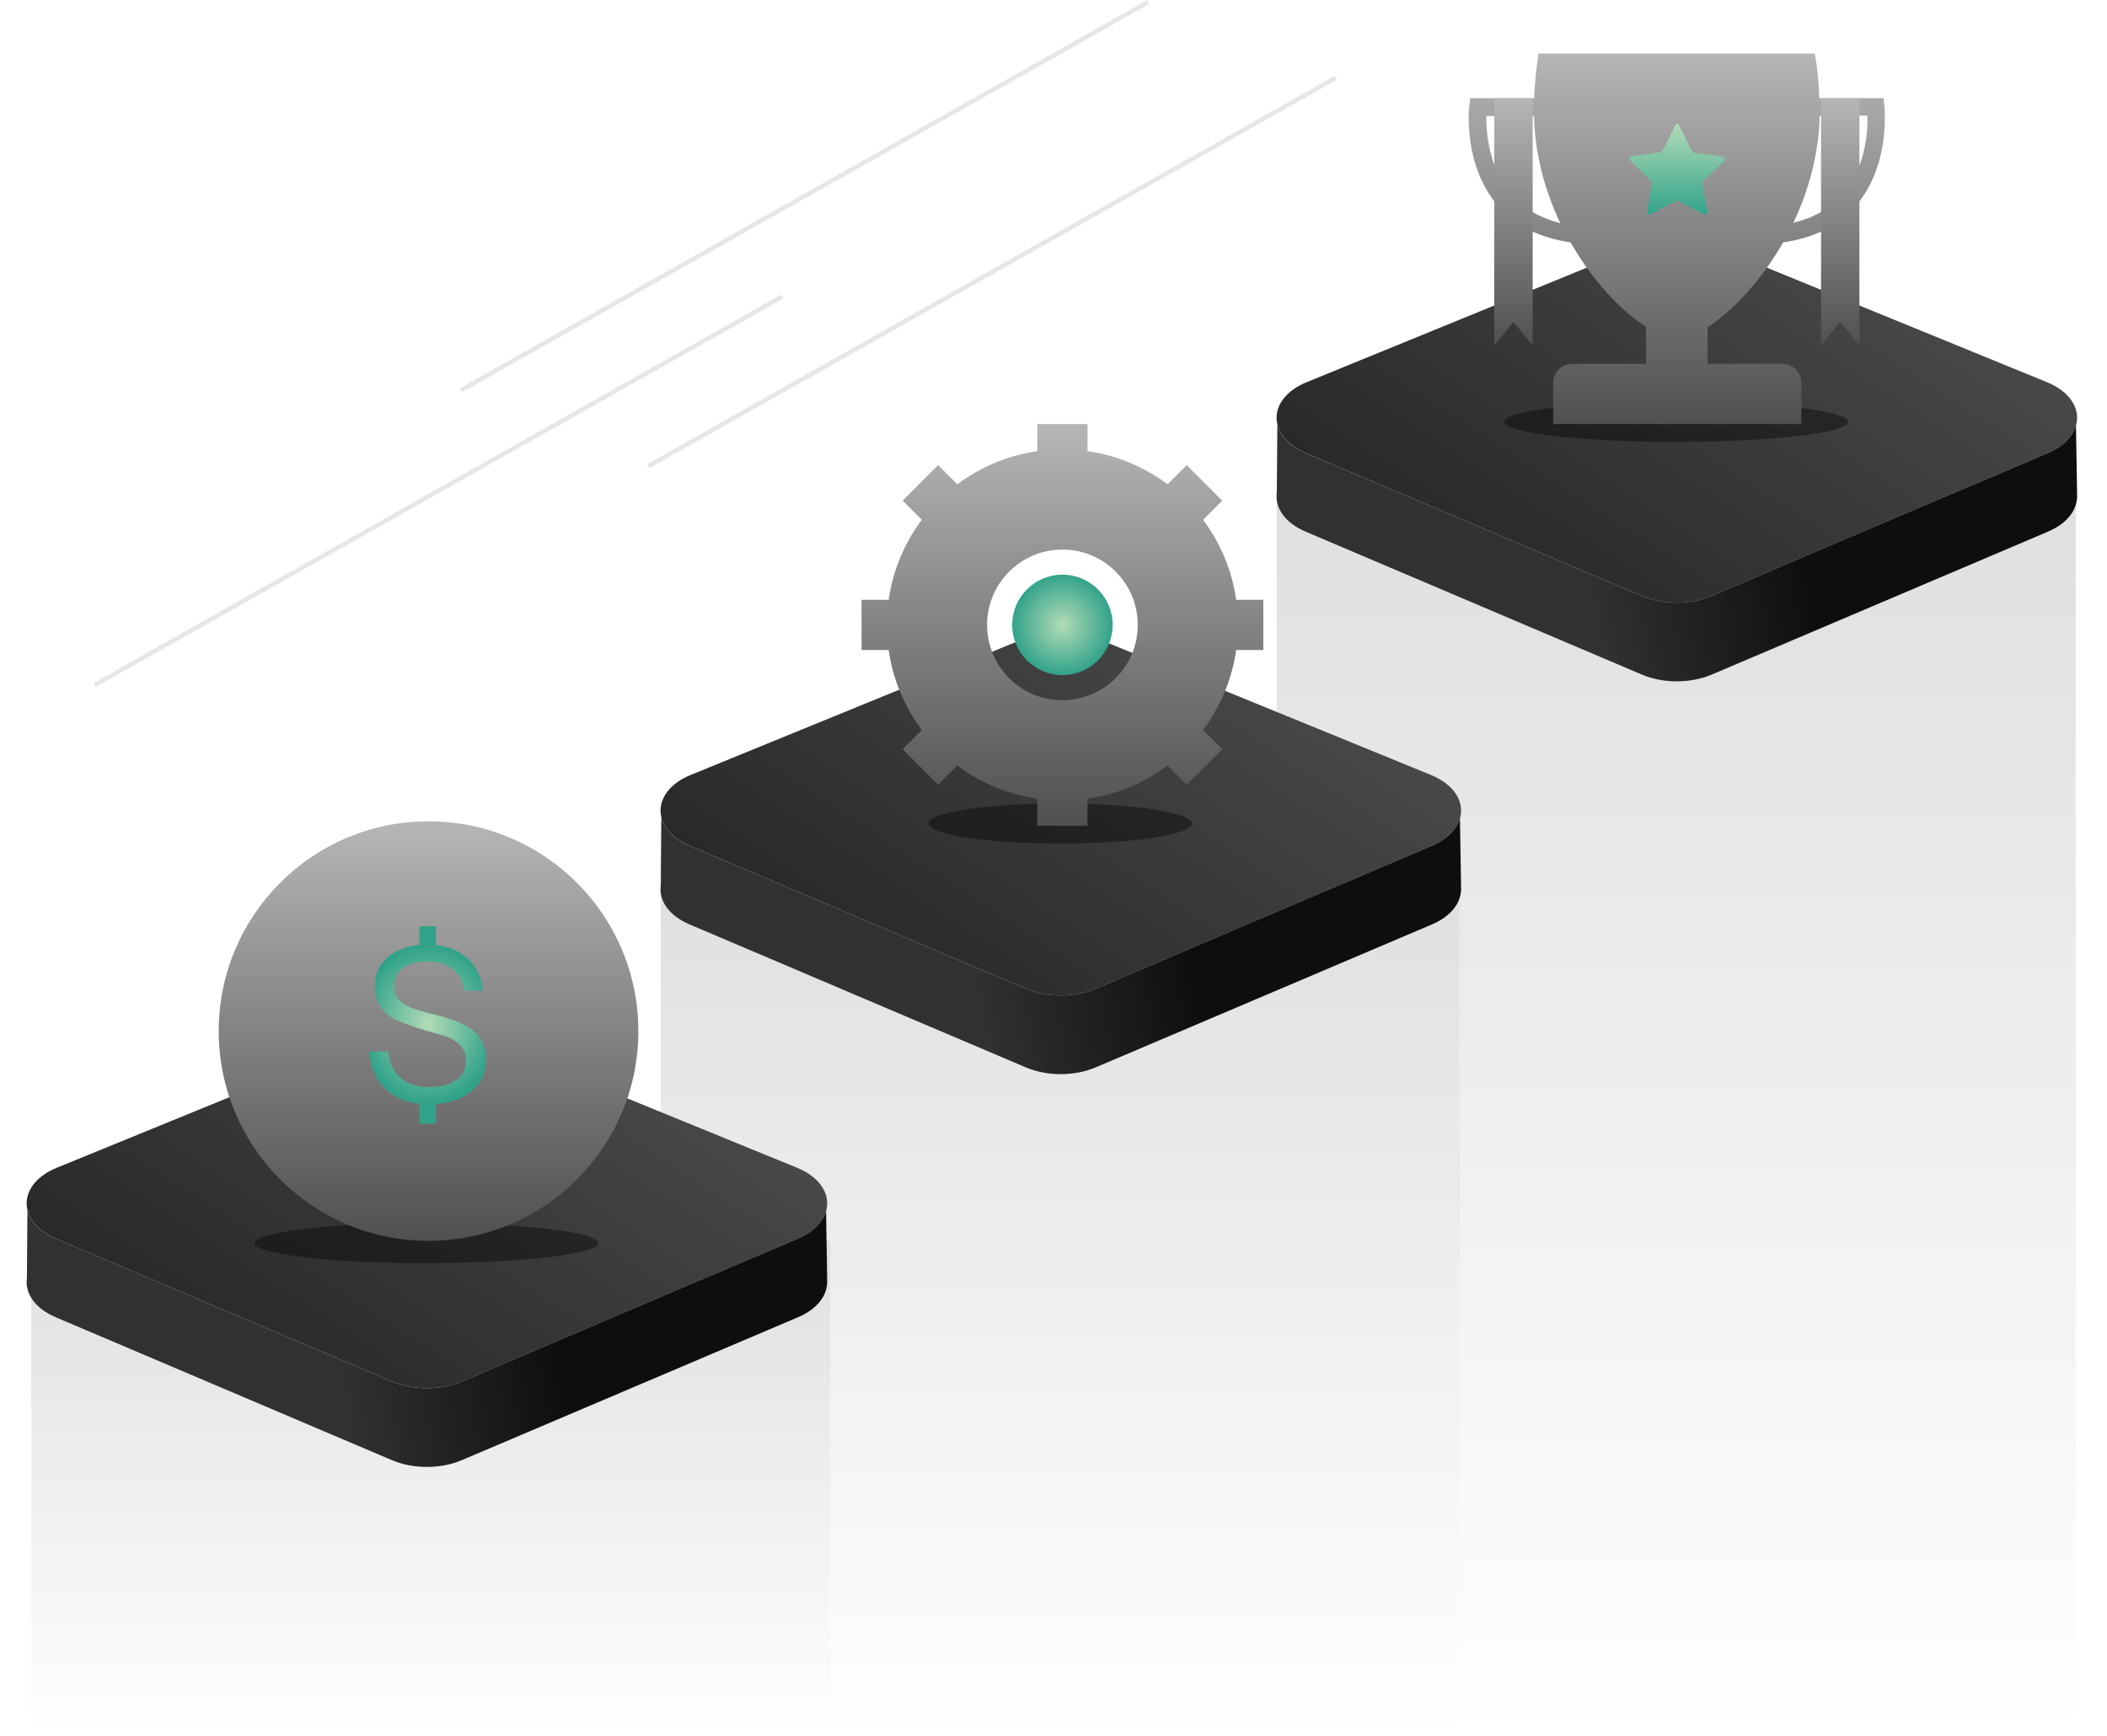
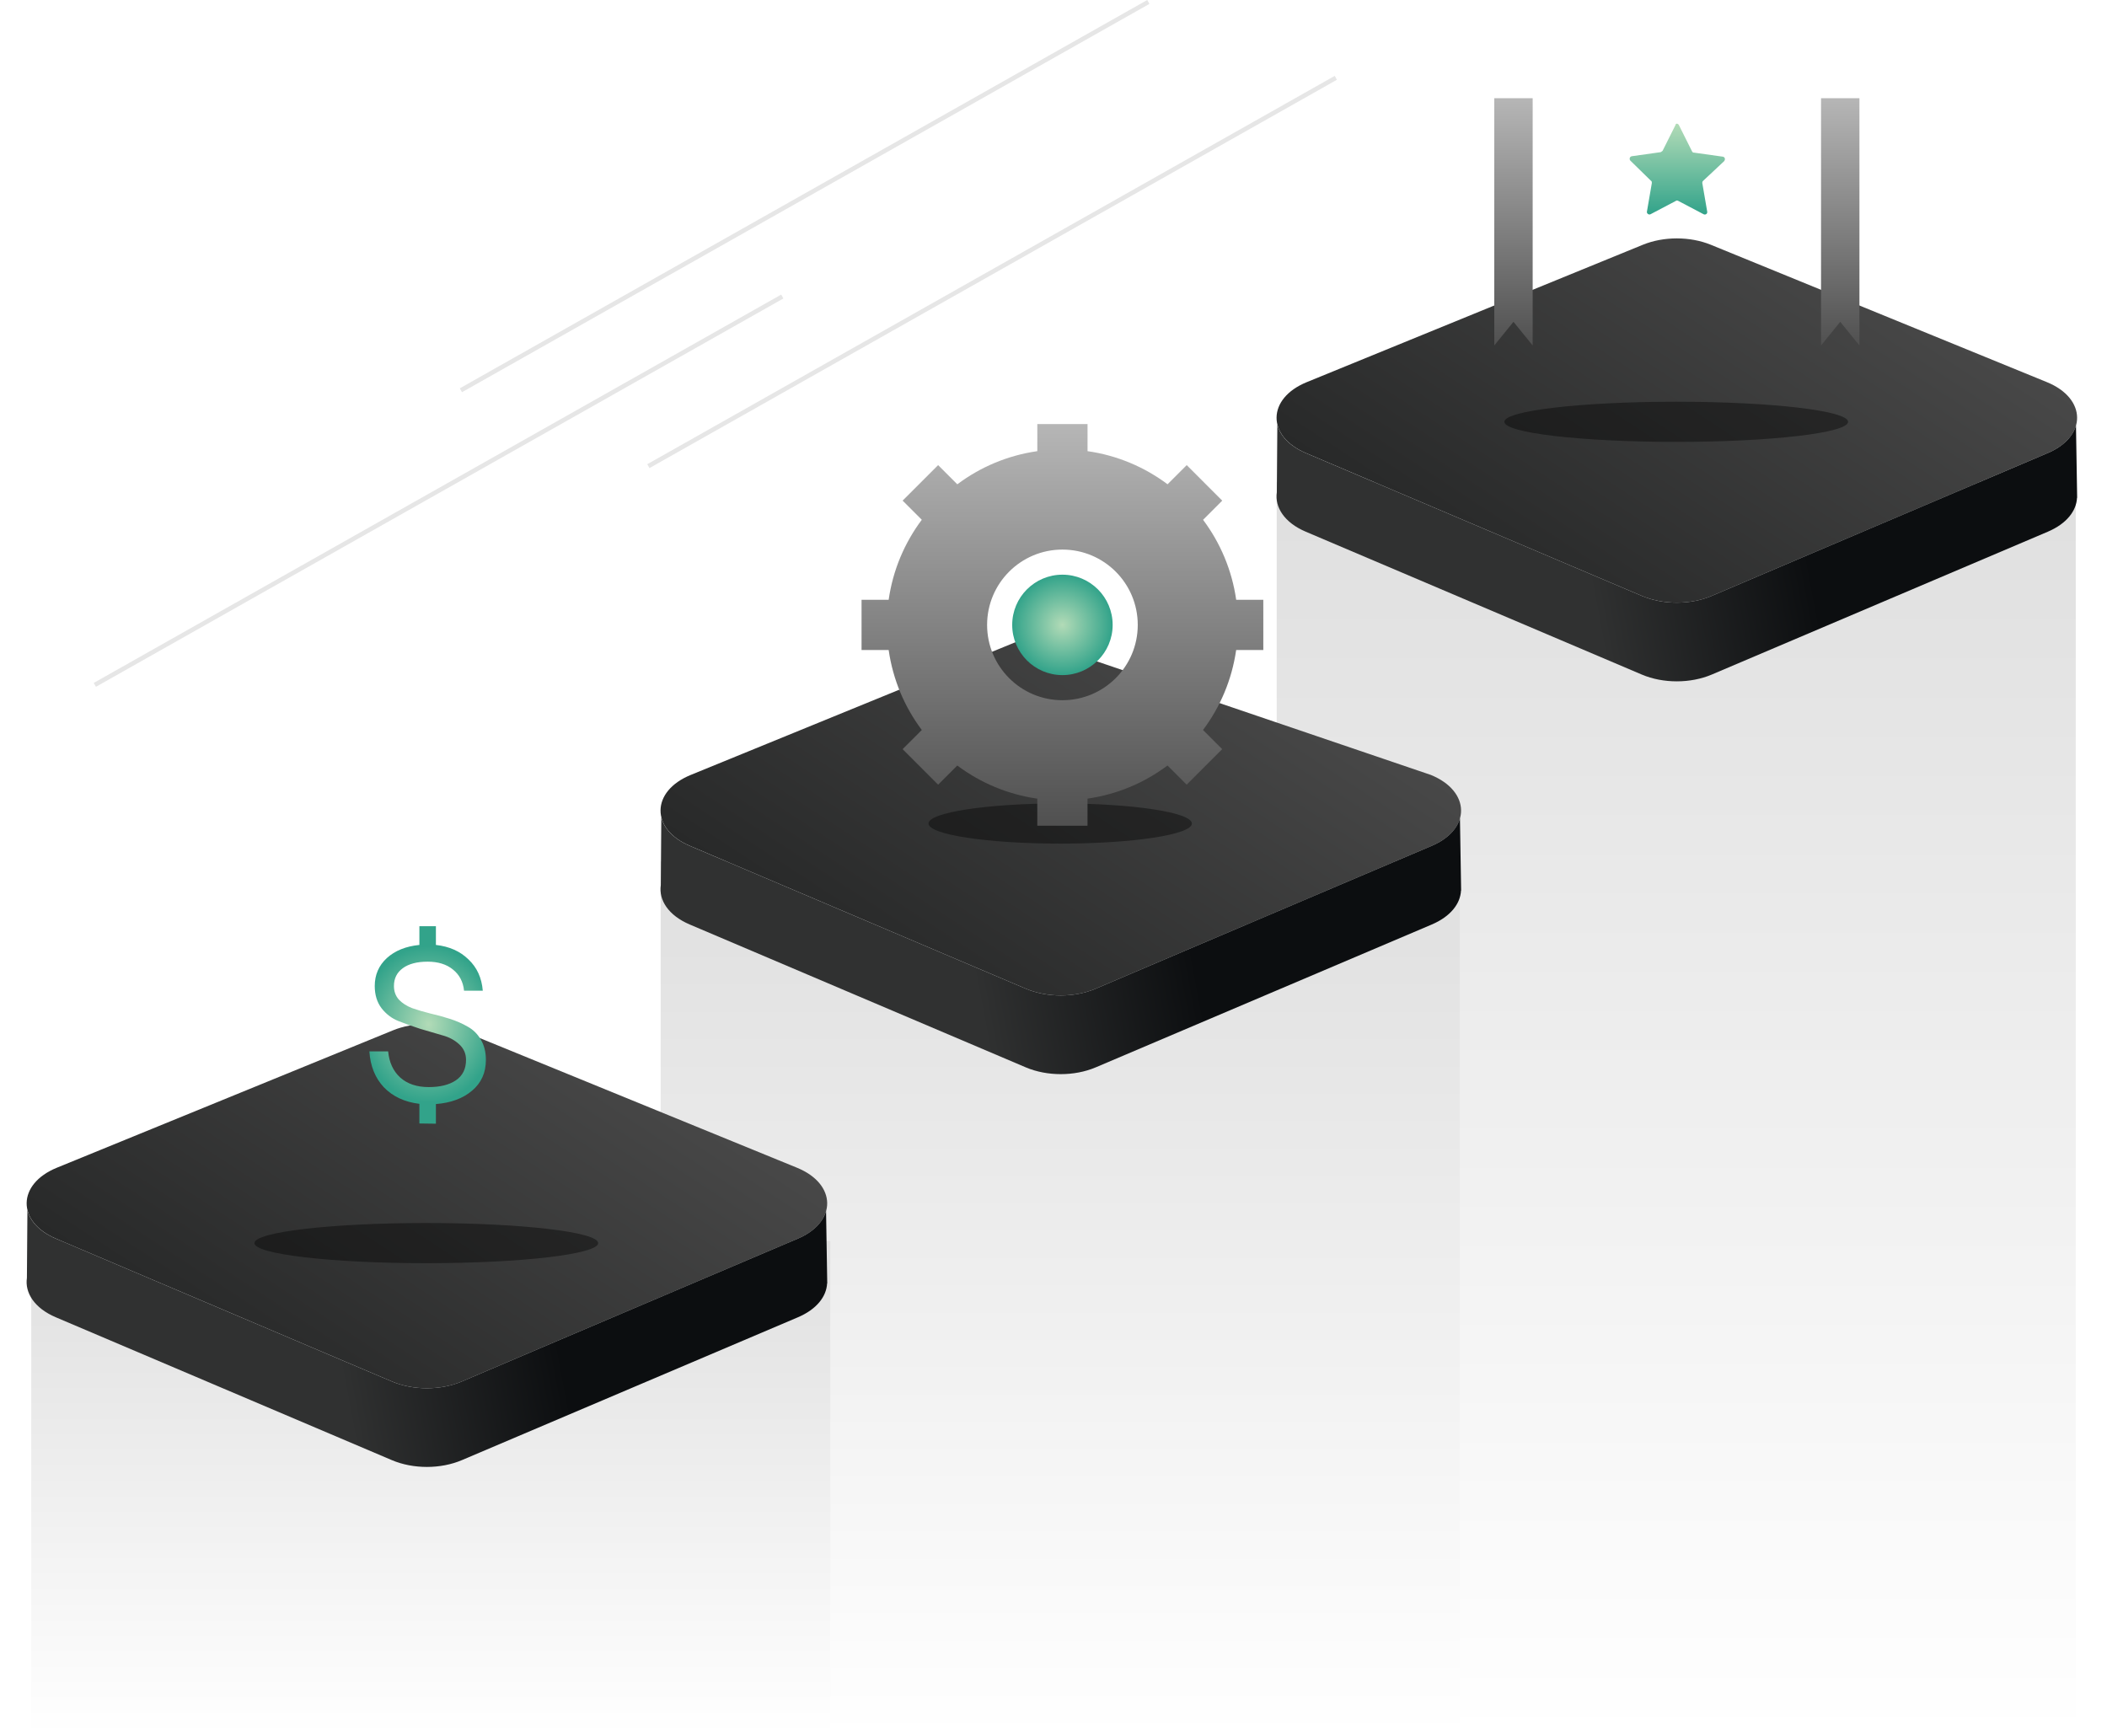
<svg xmlns="http://www.w3.org/2000/svg" width="472" height="389" viewBox="0 0 472 389" fill="none">
  <rect x="286" y="108" width="179" height="281" fill="url(#paint0_linear_2420_569)" />
  <rect x="148" y="193" width="179" height="196" fill="url(#paint1_linear_2420_569)" />
  <rect x="7" y="278" width="179" height="111" fill="url(#paint2_linear_2420_569)" />
  <path d="M88.018 230.838C92.68 228.933 98.593 228.933 103.254 230.838L178.539 261.615C187.462 265.262 187.577 273.741 178.754 277.492L103.47 309.5C98.706 311.525 92.567 311.525 87.803 309.5L12.518 277.492C3.696 273.741 3.811 265.262 12.734 261.615L88.018 230.838Z" fill="url(#paint3_linear_2420_569)" />
  <path fill-rule="evenodd" clip-rule="evenodd" d="M6.142 271.105L6.029 286.301C5.537 289.612 7.689 293.071 12.507 295.12L87.792 327.128C92.556 329.153 98.695 329.153 103.459 327.128L178.744 295.12C182.965 293.325 185.14 290.448 185.283 287.535H185.315L185.052 271.326C184.377 273.73 182.277 275.991 178.744 277.493L103.459 309.501C98.695 311.527 92.556 311.527 87.792 309.501L12.508 277.493C8.867 275.945 6.748 273.592 6.142 271.105Z" fill="url(#paint4_linear_2420_569)" />
-   <path d="M230.018 142.838C234.68 140.933 240.593 140.933 245.254 142.838L320.539 173.615C329.462 177.262 329.577 185.741 320.754 189.492L245.47 221.5C240.706 223.525 234.567 223.525 229.803 221.5L154.518 189.492C145.696 185.741 145.811 177.262 154.734 173.615L230.018 142.838Z" fill="url(#paint5_linear_2420_569)" />
+   <path d="M230.018 142.838L320.539 173.615C329.462 177.262 329.577 185.741 320.754 189.492L245.47 221.5C240.706 223.525 234.567 223.525 229.803 221.5L154.518 189.492C145.696 185.741 145.811 177.262 154.734 173.615L230.018 142.838Z" fill="url(#paint5_linear_2420_569)" />
  <path fill-rule="evenodd" clip-rule="evenodd" d="M148.143 183.105L148.029 198.301C147.537 201.612 149.689 205.071 154.508 207.12L229.792 239.128C234.556 241.153 240.695 241.153 245.459 239.128L320.744 207.12C324.965 205.325 327.14 202.448 327.284 199.535H327.315L327.052 183.326C326.377 185.73 324.278 187.991 320.744 189.493L245.459 221.501C240.696 223.527 234.556 223.527 229.792 221.501L154.508 189.493C150.867 187.945 148.748 185.592 148.143 183.105Z" fill="url(#paint6_linear_2420_569)" />
  <path d="M368.018 54.838C372.68 52.933 378.593 52.933 383.254 54.838L458.539 85.615C467.462 89.262 467.577 97.741 458.754 101.492L383.47 133.5C378.706 135.525 372.567 135.525 367.803 133.5L292.518 101.492C283.696 97.741 283.811 89.262 292.734 85.615L368.018 54.838Z" fill="url(#paint7_linear_2420_569)" />
  <path fill-rule="evenodd" clip-rule="evenodd" d="M286.143 95.106L286.029 110.301C285.537 113.612 287.689 117.071 292.508 119.12L367.792 151.128C372.556 153.153 378.695 153.153 383.459 151.128L458.744 119.12C462.965 117.325 465.14 114.448 465.284 111.535H465.315L465.052 95.326C464.377 97.73 462.278 99.991 458.744 101.493L383.459 133.501C378.696 135.527 372.556 135.527 367.792 133.501L292.508 101.493C288.867 99.945 286.748 97.592 286.143 95.106Z" fill="url(#paint8_linear_2420_569)" />
  <g opacity="0.4" filter="url(#filter0_f_2420_569)">
    <ellipse cx="95.499" cy="278.5" rx="38.5" ry="4.5" fill="black" />
  </g>
  <g opacity="0.4" filter="url(#filter1_f_2420_569)">
    <ellipse cx="237.5" cy="184.5" rx="29.5" ry="4.5" fill="black" />
  </g>
  <g opacity="0.4" filter="url(#filter2_f_2420_569)">
    <ellipse cx="375.5" cy="94.5" rx="38.5" ry="4.5" fill="black" />
  </g>
-   <circle cx="95.999" cy="231" r="47" fill="url(#paint9_linear_2420_569)" />
  <path d="M108.85 237.45C108.85 240.317 107.816 242.617 105.75 244.35C103.716 246.083 101.016 247.083 97.65 247.35V251.75L93.95 251.7V247.3C90.65 246.9 87.999 245.667 85.999 243.6C84.033 241.5 82.95 238.817 82.749 235.55H86.95C87.183 238.017 88.083 239.967 89.65 241.4C91.249 242.833 93.383 243.55 96.049 243.55C98.583 243.55 100.6 243.05 102.1 242.05C103.633 241.017 104.4 239.483 104.4 237.45C104.4 236.05 103.883 234.883 102.85 233.95C101.85 233.017 100.6 232.35 99.1 231.95C97.6 231.517 95.95 231.033 94.15 230.5C92.383 229.933 90.749 229.35 89.249 228.75C87.749 228.15 86.483 227.183 85.45 225.85C84.45 224.517 83.95 222.867 83.95 220.9C83.95 218.4 84.85 216.317 86.65 214.65C88.483 212.983 90.916 212 93.95 211.7V207.5H97.65V211.7C100.65 212.033 103.083 213.117 104.95 214.95C106.85 216.75 107.916 219.083 108.15 221.95H103.95C103.75 219.95 102.916 218.367 101.45 217.2C100.016 216.033 98.133 215.45 95.799 215.45C93.433 215.45 91.583 215.933 90.249 216.9C88.916 217.867 88.249 219.2 88.249 220.9C88.249 222.1 88.616 223.117 89.35 223.95C90.116 224.75 91.1 225.383 92.299 225.85C93.533 226.283 94.883 226.683 96.35 227.05C97.816 227.383 99.283 227.783 100.75 228.25C102.216 228.717 103.55 229.3 104.75 230C105.983 230.667 106.966 231.633 107.7 232.9C108.466 234.167 108.85 235.683 108.85 237.45Z" fill="url(#paint10_radial_2420_569)" />
-   <path d="M399.44 54.3C406.34 53.3 411.84 50.6 415.74 46.1C423.54 37 422.14 24.3 422.14 23.7L421.94 22H407.54C407.44 18.6 407.14 15.2 406.54 12H344.64C344.14 15.2 343.84 18.6 343.64 22H329.34L329.14 23.7C329.04 24.2 327.74 37 335.54 46.1C339.44 50.6 344.94 53.3 351.84 54.3C356.84 63.1 363.34 69.8 368.74 73.2V81.5H352.24C349.84 81.5 347.94 83.4 347.94 85.8V95H403.54V85.8C403.54 83.4 401.64 81.5 399.24 81.5H382.54V73.3C387.94 69.8 394.44 63.1 399.44 54.3ZM412.74 43.6C410.04 46.7 406.34 48.8 401.74 49.9C405.14 42.8 407.44 34.6 407.64 25.9H418.34C418.44 29.5 417.94 37.6 412.74 43.6ZM338.54 43.6C333.44 37.6 332.94 29.5 332.94 26H343.64C343.84 34.7 346.14 42.9 349.54 50C344.94 48.8 341.24 46.7 338.54 43.6Z" fill="url(#paint11_linear_2420_569)" />
  <path d="M376.139 28.099L379.039 33.9C379.139 34.099 379.239 34.2 379.539 34.2L385.939 35.099C386.439 35.2 386.539 35.7 386.239 36.099L381.539 40.499C381.339 40.7 381.339 40.8 381.339 40.999L382.439 47.4C382.539 47.9 382.039 48.2 381.639 47.999L375.939 44.999C375.739 44.9 375.539 44.9 375.439 44.999L369.739 47.999C369.339 48.2 368.839 47.8 368.939 47.4L370.039 40.999C370.039 40.8 370.039 40.599 369.839 40.499L365.239 35.999C364.939 35.7 365.039 35.099 365.539 34.999L371.939 34.099C372.139 34.099 372.239 33.9 372.439 33.8L375.339 28C375.339 27.599 375.939 27.599 376.139 28.099Z" fill="url(#paint12_linear_2420_569)" />
  <path d="M334.742 77.4L339.042 72.1L343.342 77.4V22H334.742V77.4Z" fill="url(#paint13_linear_2420_569)" />
  <path d="M407.941 22V77.4L412.241 72.1L416.541 77.4V22H407.941Z" fill="url(#paint14_linear_2420_569)" />
  <path d="M269.505 116.454L273.797 112.162L265.843 104.203L261.551 108.494C256.399 104.641 250.29 102.026 243.625 101.075V95H232.375V101.075C225.709 102.031 219.6 104.641 214.453 108.5L210.156 104.203L202.202 112.156L206.494 116.448C202.641 121.601 200.025 127.709 199.075 134.375H193V145.625H199.075C200.031 152.291 202.641 158.399 206.5 163.546L202.202 167.844L210.156 175.798L214.448 171.506C219.595 175.359 225.709 177.974 232.369 178.931V185H243.619V178.925C250.285 177.969 256.393 175.359 261.54 171.5L265.832 175.792L273.786 167.838L269.494 163.546C273.347 158.399 275.963 152.285 276.919 145.625H283V134.375H276.925C275.974 127.709 273.358 121.601 269.505 116.454ZM238 156.875C228.679 156.875 221.125 149.321 221.125 140C221.125 130.679 228.679 123.125 238 123.125C247.32 123.125 254.875 130.679 254.875 140C254.875 149.321 247.32 156.875 238 156.875Z" fill="url(#paint15_linear_2420_569)" />
  <path d="M238 151.25C244.213 151.25 249.25 146.213 249.25 140C249.25 133.787 244.213 128.75 238 128.75C231.786 128.75 226.75 133.787 226.75 140C226.75 146.213 231.786 151.25 238 151.25Z" fill="url(#paint16_radial_2420_569)" />
  <line opacity="0.1" x1="299.245" y1="17.435" x2="145.245" y2="104.435" stroke="black" />
  <line opacity="0.1" x1="175.245" y1="66.435" x2="21.245" y2="153.435" stroke="black" />
  <line opacity="0.1" x1="257.245" y1="0.435" x2="103.245" y2="87.435" stroke="black" />
  <defs>
    <filter id="filter0_f_2420_569" x="52.999" y="270" width="85" height="17" filterUnits="userSpaceOnUse" color-interpolation-filters="sRGB">
      <feFlood flood-opacity="0" result="BackgroundImageFix" />
      <feBlend mode="normal" in="SourceGraphic" in2="BackgroundImageFix" result="shape" />
      <feGaussianBlur stdDeviation="2" result="effect1_foregroundBlur_2420_569" />
    </filter>
    <filter id="filter1_f_2420_569" x="204" y="176" width="67" height="17" filterUnits="userSpaceOnUse" color-interpolation-filters="sRGB">
      <feFlood flood-opacity="0" result="BackgroundImageFix" />
      <feBlend mode="normal" in="SourceGraphic" in2="BackgroundImageFix" result="shape" />
      <feGaussianBlur stdDeviation="2" result="effect1_foregroundBlur_2420_569" />
    </filter>
    <filter id="filter2_f_2420_569" x="333" y="86" width="85" height="17" filterUnits="userSpaceOnUse" color-interpolation-filters="sRGB">
      <feFlood flood-opacity="0" result="BackgroundImageFix" />
      <feBlend mode="normal" in="SourceGraphic" in2="BackgroundImageFix" result="shape" />
      <feGaussianBlur stdDeviation="2" result="effect1_foregroundBlur_2420_569" />
    </filter>
    <linearGradient id="paint0_linear_2420_569" x1="375.5" y1="108" x2="375.5" y2="389" gradientUnits="userSpaceOnUse">
      <stop stop-color="#DFDFDF" />
      <stop offset="1" stop-color="white" />
    </linearGradient>
    <linearGradient id="paint1_linear_2420_569" x1="237.5" y1="193" x2="237.5" y2="389" gradientUnits="userSpaceOnUse">
      <stop stop-color="#DFDFDF" />
      <stop offset="1" stop-color="white" />
    </linearGradient>
    <linearGradient id="paint2_linear_2420_569" x1="96.5" y1="278" x2="96.5" y2="389" gradientUnits="userSpaceOnUse">
      <stop stop-color="#DFDFDF" />
      <stop offset="1" stop-color="white" />
    </linearGradient>
    <linearGradient id="paint3_linear_2420_569" x1="143.454" y1="238.299" x2="86.087" y2="325.945" gradientUnits="userSpaceOnUse">
      <stop stop-color="#484848" />
      <stop offset="1" stop-color="#282929" />
    </linearGradient>
    <linearGradient id="paint4_linear_2420_569" x1="127.836" y1="315.319" x2="79.521" y2="324.379" gradientUnits="userSpaceOnUse">
      <stop stop-color="#0C0E10" />
      <stop offset="1" stop-color="#303131" />
    </linearGradient>
    <linearGradient id="paint5_linear_2420_569" x1="285.454" y1="150.299" x2="228.087" y2="237.945" gradientUnits="userSpaceOnUse">
      <stop stop-color="#484848" />
      <stop offset="1" stop-color="#282929" />
    </linearGradient>
    <linearGradient id="paint6_linear_2420_569" x1="269.836" y1="227.319" x2="221.521" y2="236.379" gradientUnits="userSpaceOnUse">
      <stop stop-color="#0C0E10" />
      <stop offset="1" stop-color="#303131" />
    </linearGradient>
    <linearGradient id="paint7_linear_2420_569" x1="423.454" y1="62.299" x2="366.087" y2="149.945" gradientUnits="userSpaceOnUse">
      <stop stop-color="#484848" />
      <stop offset="1" stop-color="#282929" />
    </linearGradient>
    <linearGradient id="paint8_linear_2420_569" x1="407.836" y1="139.319" x2="359.521" y2="148.379" gradientUnits="userSpaceOnUse">
      <stop stop-color="#0C0E10" />
      <stop offset="1" stop-color="#303131" />
    </linearGradient>
    <linearGradient id="paint9_linear_2420_569" x1="95.999" y1="184" x2="95.999" y2="278" gradientUnits="userSpaceOnUse">
      <stop stop-color="#B6B6B6" />
      <stop offset="1" stop-color="#505050" />
    </linearGradient>
    <radialGradient id="paint10_radial_2420_569" cx="0" cy="0" r="1" gradientUnits="userSpaceOnUse" gradientTransform="translate(95.999 229.5) rotate(90) scale(17.5 15)">
      <stop stop-color="#B2DBB7" />
      <stop offset="1" stop-color="#32A38A" />
    </radialGradient>
    <linearGradient id="paint11_linear_2420_569" x1="375.619" y1="12" x2="375.619" y2="95" gradientUnits="userSpaceOnUse">
      <stop stop-color="#B6B6B6" />
      <stop offset="1" stop-color="#505050" />
    </linearGradient>
    <linearGradient id="paint12_linear_2420_569" x1="375.739" y1="27.711" x2="375.739" y2="48.062" gradientUnits="userSpaceOnUse">
      <stop stop-color="#B2DBB7" />
      <stop offset="1" stop-color="#32A38A" />
    </linearGradient>
    <linearGradient id="paint13_linear_2420_569" x1="339.042" y1="22" x2="339.042" y2="77.4" gradientUnits="userSpaceOnUse">
      <stop stop-color="#B6B6B6" />
      <stop offset="1" stop-color="#505050" />
    </linearGradient>
    <linearGradient id="paint14_linear_2420_569" x1="412.241" y1="22" x2="412.241" y2="77.4" gradientUnits="userSpaceOnUse">
      <stop stop-color="#B6B6B6" />
      <stop offset="1" stop-color="#505050" />
    </linearGradient>
    <linearGradient id="paint15_linear_2420_569" x1="238" y1="95" x2="238" y2="185" gradientUnits="userSpaceOnUse">
      <stop stop-color="#B6B6B6" />
      <stop offset="1" stop-color="#505050" />
    </linearGradient>
    <radialGradient id="paint16_radial_2420_569" cx="0" cy="0" r="1" gradientUnits="userSpaceOnUse" gradientTransform="translate(238 140) rotate(90) scale(11.25)">
      <stop stop-color="#B2DBB7" />
      <stop offset="1" stop-color="#32A38A" />
    </radialGradient>
  </defs>
</svg>